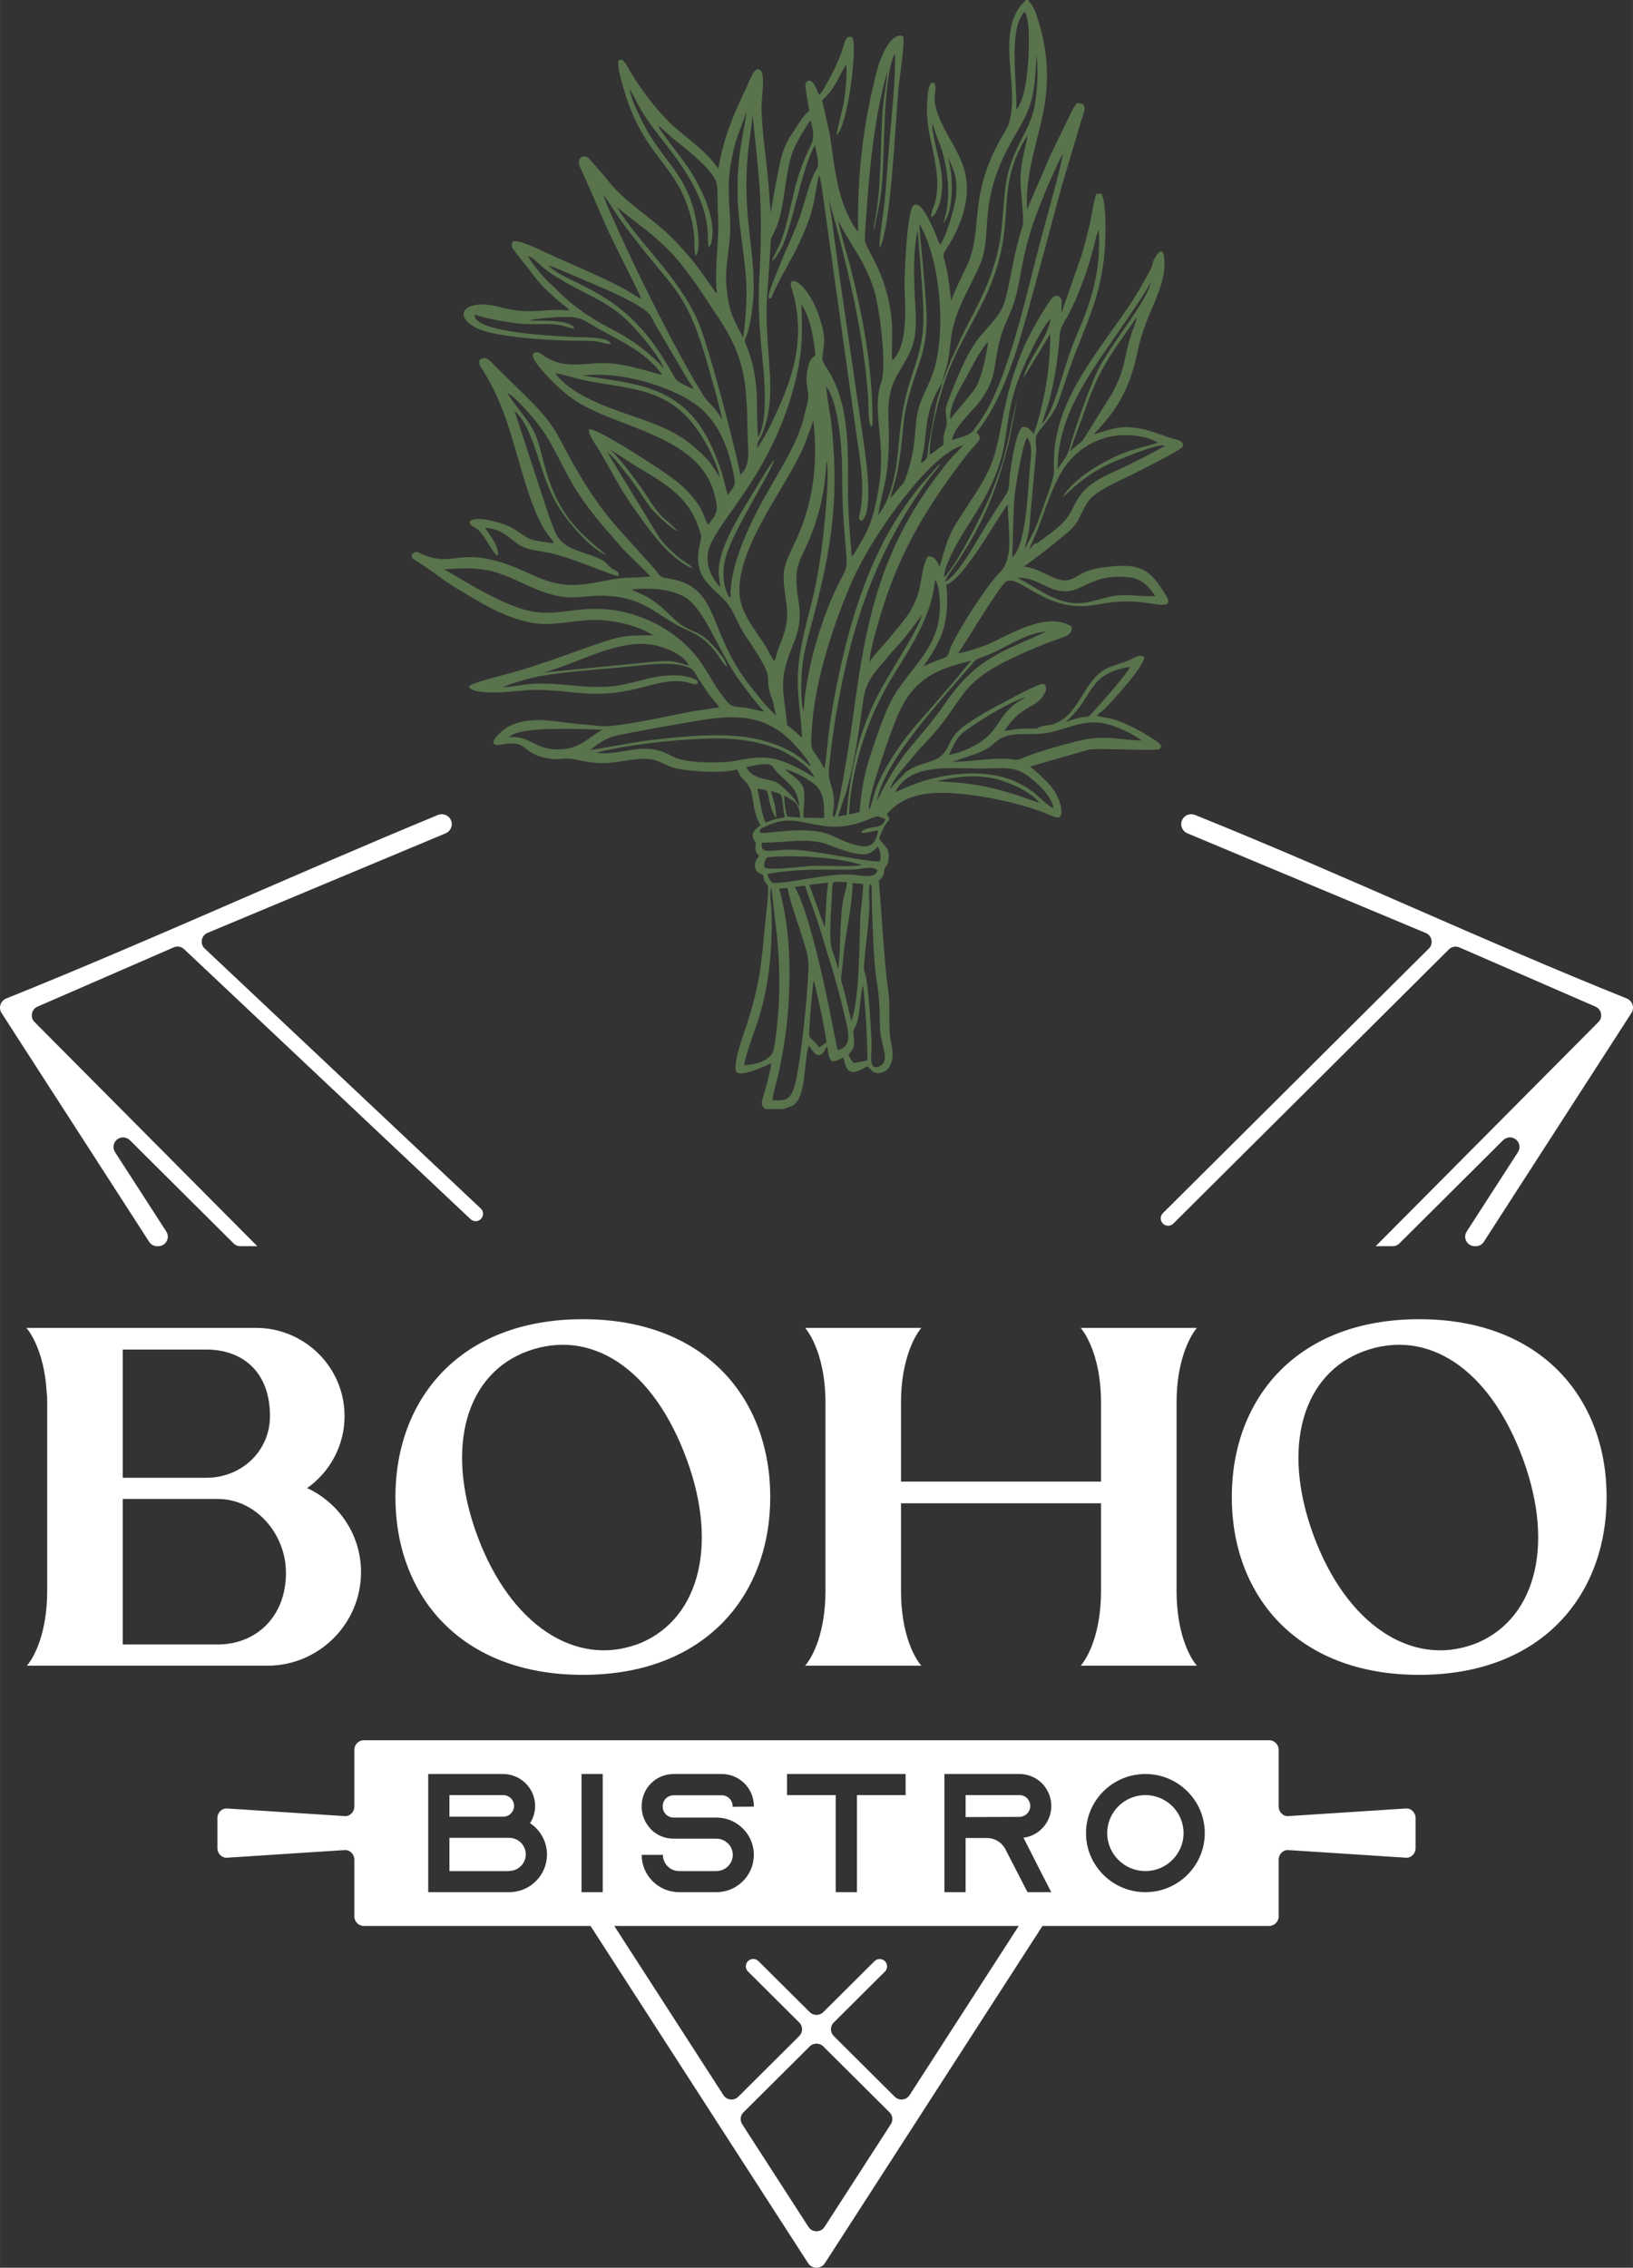
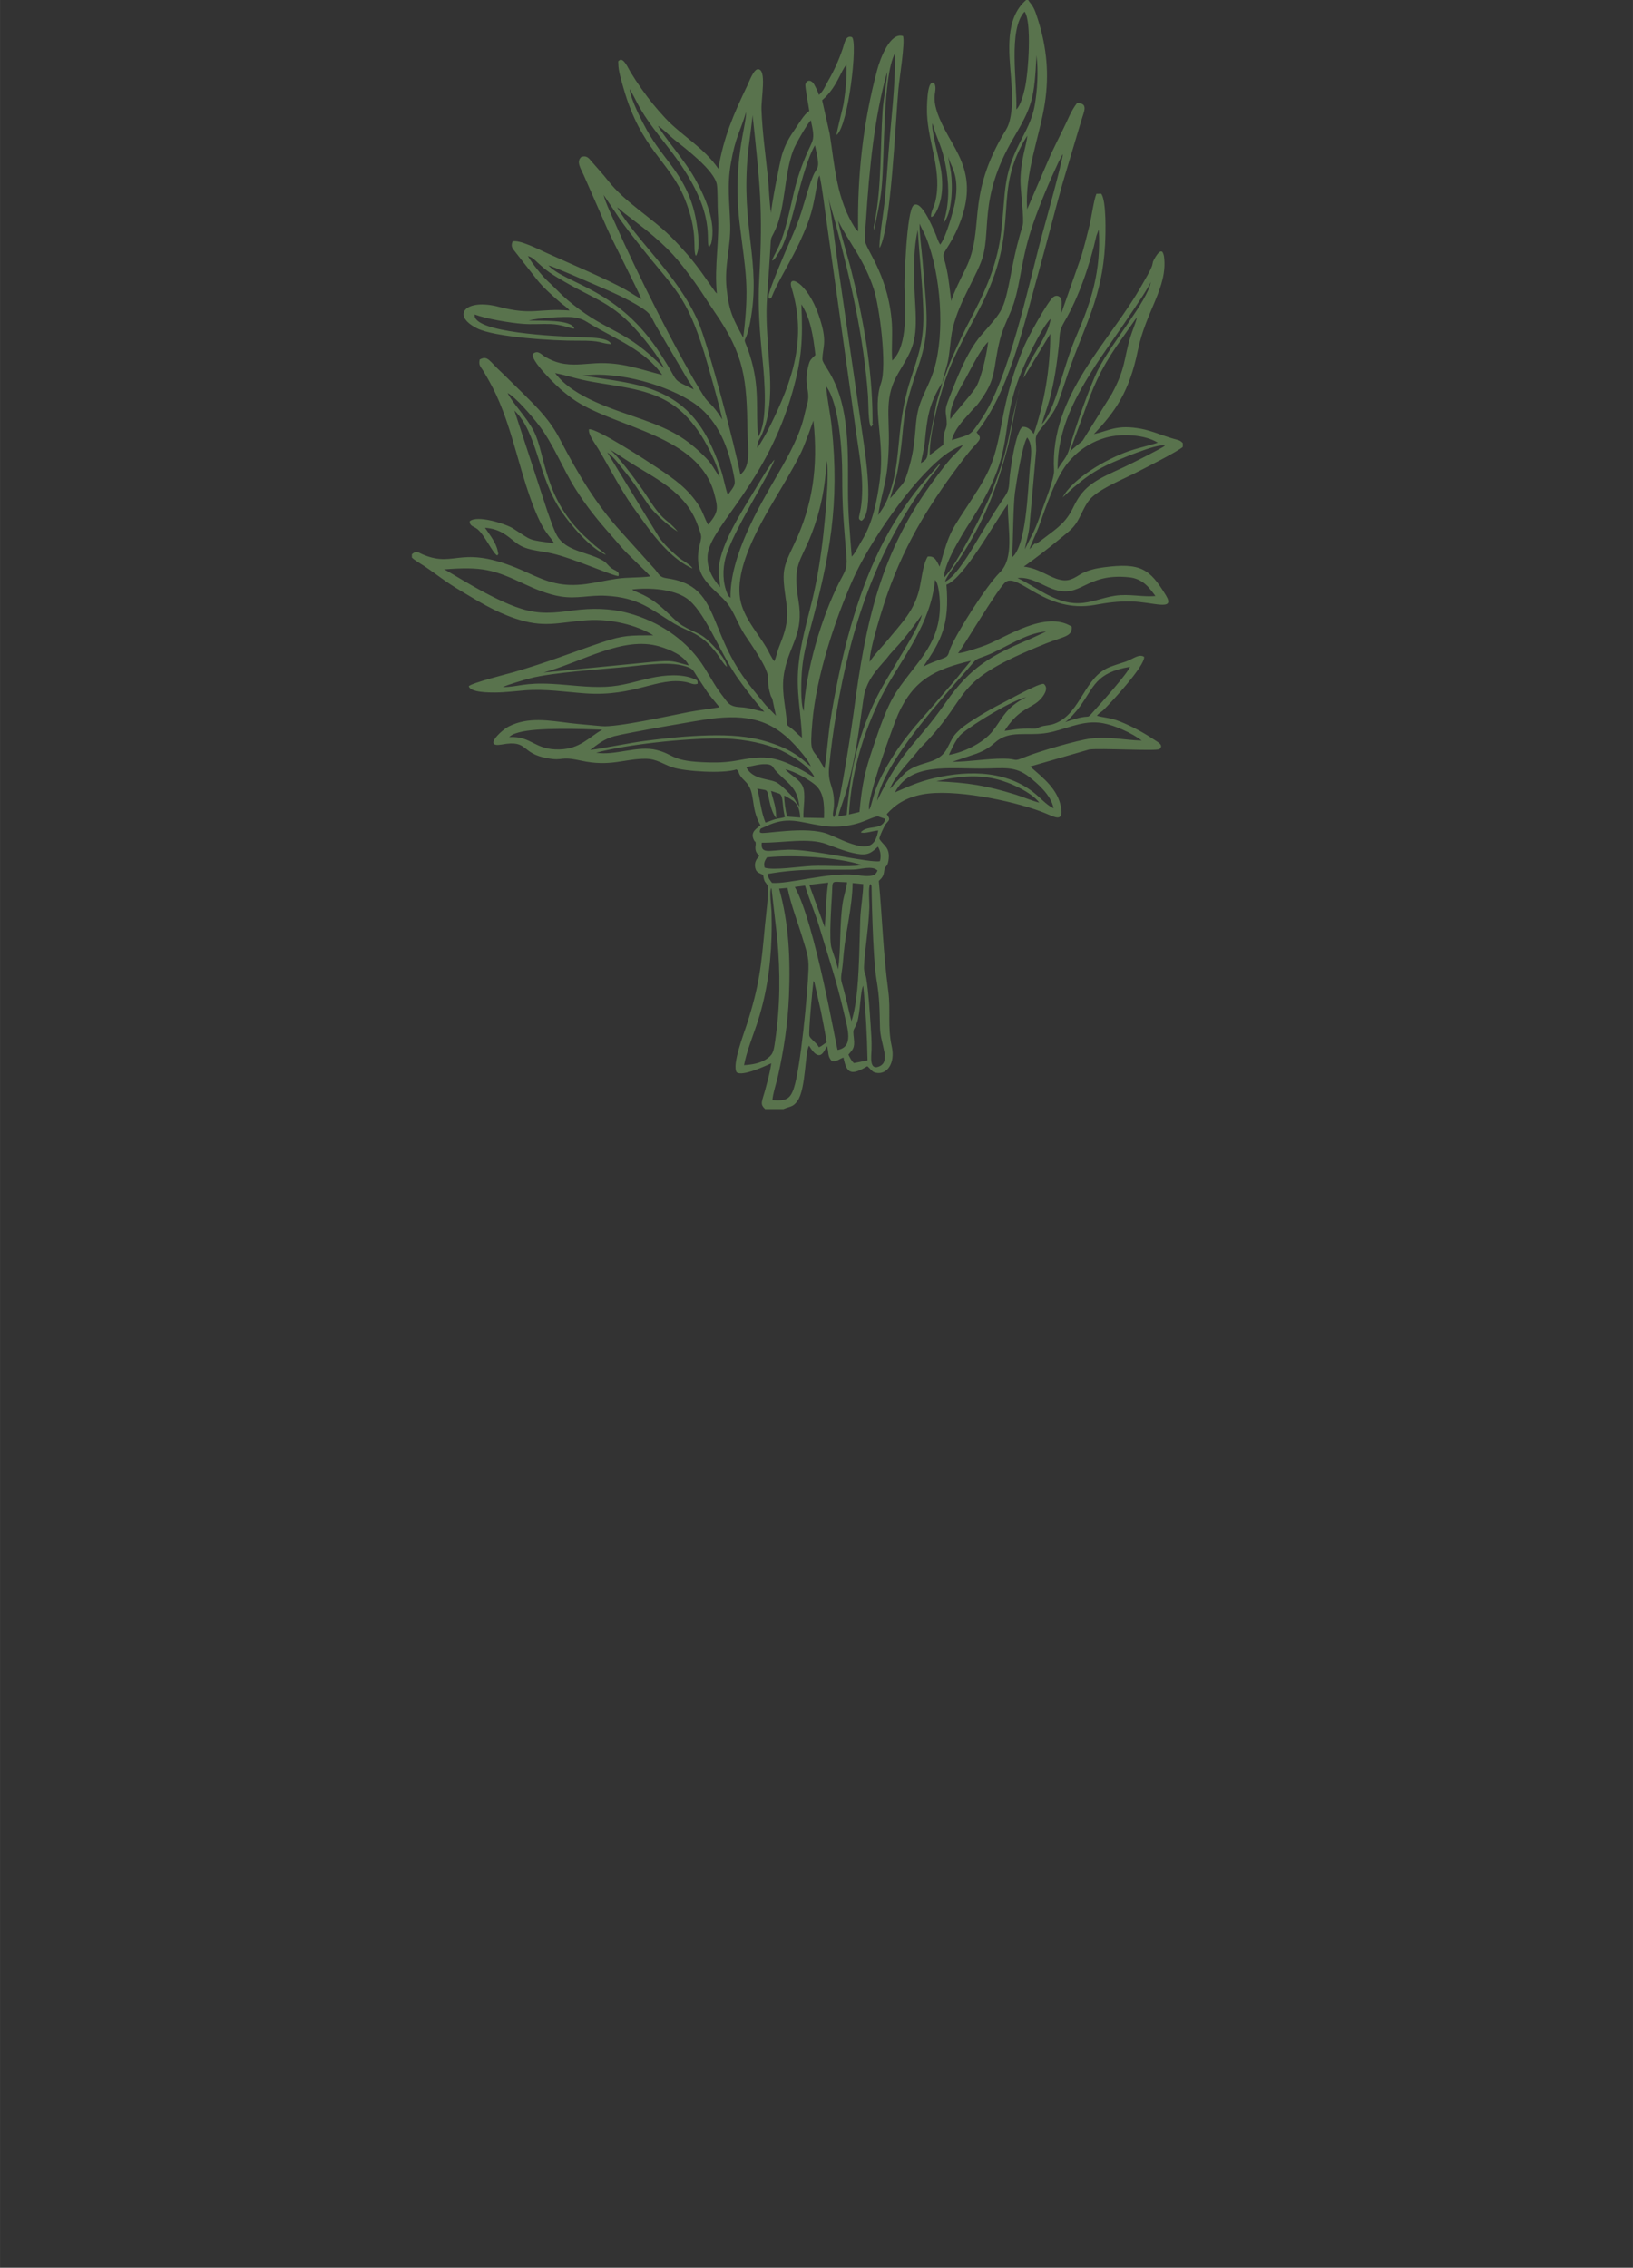
<svg xmlns="http://www.w3.org/2000/svg" xml:space="preserve" width="27.717mm" height="38.489mm" version="1.1" style="shape-rendering:geometricPrecision; text-rendering:geometricPrecision; image-rendering:optimizeQuality; fill-rule:evenodd; clip-rule:evenodd" viewBox="0 0 3806.75 5286.35">
  <rect x="0" y="0" width="3806.75" height="5286.35" fill="#333333" stroke="none" />
  <defs>
    <style type="text/css">
   
    .fil1 {fill:#59734D}
    .fil0 {fill:white;fill-rule:nonzero}
   
  </style>
  </defs>
  <g id="Warstwa_x0020_1">
-     <path class="fil0" d="M1914.53 5283.48c-3.26,1.76 -6.88,2.77 -10.6,2.87l-0.19 0 -0.07 0 -0.1 0 -0.19 0 -0.19 0 -0.1 0 -0.08 0 -0.19 0c-3.71,-0.11 -7.35,-1.1 -10.59,-2.87 -3.41,-1.84 -6.33,-4.5 -8.45,-7.8l-507.13 -786.03 -528.31 0c-12.28,0 -22.35,-9.99 -22.35,-22.24l0 -132.44c0,-12.25 -10.11,-23.02 -22.35,-22.24l-274.54 17.79c-12.22,0.78 -22.35,-9.99 -22.35,-22.24l0 -70.28c0,-12.25 10.07,-23.02 22.35,-22.24l274.54 17.79c12.28,0.78 22.35,-9.99 22.35,-22.24l0 -132.44c0,-12.25 10.04,-22.24 22.35,-22.24l2110.09 0c12.31,0 22.35,10.01 22.35,22.24l0 132.44c0,12.2 10.07,23.03 22.35,22.24l274.54 -17.79c12.28,-0.8 22.35,10.05 22.35,22.24l0 70.28c0,12.18 -10.14,23.03 -22.35,22.24l-274.54 -17.79c-12.24,-0.8 -22.35,10.03 -22.35,22.24l0 132.44c0,12.22 -10.07,22.24 -22.35,22.24l-528.31 0 -507.13 786.03c-2.12,3.3 -5.04,5.96 -8.45,7.8l0 0zm-1199.42 -1813.96c53.07,-37.07 88.07,-98.86 88.07,-168.51 0,-113.46 -92.57,-205.57 -206.6,-205.57l-535.14 0c0,0 41.77,44.93 47.41,151.64 1.13,7.87 1.13,14.61 1.13,22.47l0 438.12c0,99.97 -30.48,152.77 -42.91,169.62l-4.5 5.62 561.1 0c119.67,0 217.9,-97.74 217.9,-217.94 0,-86.5 -50.8,-160.64 -124.19,-195.46l-2.27 0zm-429.01 -323.53l195.32 0c81.28,0 147.89,49.43 147.89,155.02 0,82.01 -66.61,143.79 -147.89,143.79l-195.32 0 0 -298.81zm221.28 687.5l-221.28 0 0 -339.26 221.28 0c90.33,0 159.2,83.14 159.2,171.87 0,104.48 -71.13,167.38 -159.2,167.38l0 0zm851.27 -758.27c-285.64,0 -436.92,185.36 -436.92,414.52 0,229.16 151.29,414.52 436.92,414.52 285.62,0 436.91,-185.36 436.91,-414.52 0,-229.16 -151.29,-414.52 -436.91,-414.52zm125.31 758.27c-143.37,51.68 -294.66,-46.05 -371.44,-253.88 -76.78,-207.82 -24.83,-378.57 118.54,-430.25 143.37,-51.67 290.16,34.83 370.31,253.88 75.64,207.82 23.71,379.71 -119.67,431.37l2.25 -1.13zm1258.81 -125.44l0 -437.93c0,-122.83 47.43,-174.68 47.43,-174.68l-270.96 0c0,0 47.41,51.85 47.41,174.68l0 183.67 -466.26 0 0 -183.67c0,-122.83 47.41,-174.68 47.41,-174.68l-270.96 0c0,0 47.41,51.85 47.41,174.68l0 437.93c0,99.78 -30.48,152.4 -42.89,169.25l-4.52 5.62 270.96 0 -4.52 -5.62c-12.42,-16.85 -42.89,-69.47 -42.89,-169.25l0 -203.71 466.26 0 0 203.71c0,99.78 -30.48,152.4 -42.91,169.25l-4.5 5.62 270.96 0 -4.52 -5.62c-12.42,-16.85 -42.91,-69.47 -42.91,-169.25zm565.63 -632.83c-285.64,0 -436.92,185.36 -436.92,414.52 0,229.16 151.29,414.52 436.92,414.52 285.62,0 436.91,-185.36 436.91,-414.52 0,-229.16 -151.29,-414.52 -436.91,-414.52zm125.31 758.27c-143.39,51.68 -294.67,-46.05 -371.44,-253.88 -76.78,-207.82 -24.83,-378.57 118.54,-430.25 143.37,-51.67 290.14,34.83 370.3,253.88 75.65,207.82 23.72,379.71 -119.67,431.37l2.27 -1.13zm-2001.7 656.17l254.41 394.33c3.79,5.85 9.46,9.34 16.41,10.09 6.95,0.74 13.25,-1.47 18.2,-6.39l142.19 -141.51c8.69,-8.67 8.69,-22.79 0,-31.45l-119.56 -118.94c-3.36,-3.42 -5.04,-7.77 -5.04,-12.13 0,-4.38 1.69,-8.79 5.04,-12.13 3.35,-3.34 7.79,-5.03 12.2,-5.03 4.37,0 8.75,1.68 12.14,5.03l119.57 118.95c8.71,8.67 22.9,8.67 31.6,0l119.31 -118.74c3.43,-3.34 7.83,-5.03 12.22,-5.03 4.41,0 8.82,1.68 12.18,5.03 3.35,3.34 5.04,7.75 5.04,12.13 0,4.35 -1.68,8.72 -5.04,12.09l-119.34 118.78c-8.71,8.65 -8.71,22.77 0,31.44l142.19 141.48c4.94,4.92 11.25,7.13 18.2,6.39 6.95,-0.76 12.64,-4.24 16.41,-10.09l254.39 -394.31 -942.74 0zm-196.49 -239.72c7.51,-11.41 11.87,-25.19 11.87,-40.15 0,-40.93 -33.62,-74.39 -74.76,-74.39l-174.43 0 0 275.5 0 0 0 0 188.67 0c48.65,0 88.2,-39.36 88.2,-87.76 0,-30.7 -15.82,-57.47 -39.56,-73.21l0 0zm-187.89 -65.34l125.4 0c13.84,0 25.31,11.41 25.31,25.19 0,13.78 -11.47,25.19 -25.31,25.19l-125.4 0 0 -50.38zm139.24 177.11l-139.24 0 0 -77.53 139.24 0c21.36,0 38.76,17.32 38.76,38.57 0,21.25 -17.4,38.57 -38.76,38.57l0 0.4zm218.16 49.2l0 -275.5 -49.44 0 0 275.5 49.44 0zm352.26 -199.54l0 -1.58c0,-40.93 -33.62,-74.39 -74.76,-74.39l-112.33 0c-41.13,0 -74.37,33.46 -74.37,74.39l0 1.58c0,15.74 4.75,30.3 13.06,42.11 2.77,4.33 5.93,8.25 9.49,11.8 13.45,12.99 31.64,20.86 51.82,20.86l99.67 0c20.96,0 38.37,16.92 38.37,37.78 0,20.86 -17.42,37.78 -38.37,37.78l-86.62 0c-20.96,0 -37.98,-16.92 -37.98,-37.78l-49.44 0c0,48.02 39.17,86.98 87.42,86.98l86.62 0c48.25,0 87.42,-38.96 87.42,-86.98 0,-20.86 -7.53,-40.15 -19.78,-55.1 -1.19,-1.18 -1.98,-2.36 -3.17,-3.54 -15.82,-17.32 -38.76,-28.33 -64.47,-28.33l-99.67 0c-13.84,0 -25.31,-11.41 -25.31,-25.19l0 -1.58c0,-13.76 11.47,-25.19 25.31,-25.19l112.33 0c13.84,0 25.31,11.43 25.31,25.19l0 1.58 49.44 -0.38zm77.35 -75.97l0 49.2 113.52 0 0 226.3 49.44 0 0 -226.3 113.52 0 0 -49.2 -276.48 0zm551.21 148.37c0,0 0,0 0,0 7.51,-0.78 14.63,-2.75 21.36,-5.91 25.71,-11.8 43.51,-37.78 43.51,-67.89 0,-20.66 -8.31,-39.16 -21.76,-52.93 -13.45,-13.38 -32.04,-21.65 -52.6,-21.65l-174.83 0 0 275.5 49.44 0 0 -126.34 49.43 0c17.8,0 33.22,9.38 41.93,23.55l1.18 2.29 26.51 51.44 25.31 49.06 55.38 0 -25.31 -49.06 -39.56 -78.07zm-134.87 -48.02l0 -51.16 125.38 0c8.69,0 14.63,3.93 17.8,7.16 2.76,2.75 7.51,9.11 7.51,18.23 0,9.9 -5.93,19.02 -15.04,23.03 -3.16,1.57 -6.72,2.35 -10.27,2.35l-125.38 0.4zm419.1 -100.36c-76.34,0 -138.44,61.79 -138.44,137.74 0,75.97 62.11,137.76 138.44,137.76 76.34,0 138.43,-61.79 138.43,-137.76 0,-75.95 -62.09,-137.74 -138.43,-137.74zm0 226.3c-49.05,0 -89,-39.75 -89,-88.56 0,-48.8 39.95,-88.55 89,-88.55 49.05,0 89,39.75 89,88.55 0,48.81 -39.95,88.56 -89,88.56zm-2322.39 -1466.88l-344.04 -533.23c-3.71,-5.74 -4.61,-12.76 -2.64,-19.28 1.85,-6.1 6.06,-11.04 11.69,-13.9 0.62,-0.32 1.14,-0.55 1.77,-0.81 336.06,-135.04 670.48,-289.19 1006.54,-427.85 5.81,-2.36 12.1,-2.22 17.51,-0.04 4.44,1.77 8.34,4.92 11,9.11 0.82,1.3 1.43,2.49 1.98,3.91l0.08 0.22c1.73,4.55 1.94,9.34 0.87,13.76 -0.33,1.33 -0.7,2.44 -1.26,3.69l-0.08 0.19c-2.29,5.16 -6.5,9.5 -12.05,11.89l-555.11 232.1c-7.17,2.99 -11.94,8.9 -13.34,16.51 -1.39,7.61 0.98,14.81 6.63,20.12l643.75 606.26c3.35,3.32 5.05,7.75 5.05,12.14 0,4.34 -1.7,8.72 -5.05,12.07 -1.62,1.68 -3.6,2.93 -5.71,3.78 -2.13,0.84 -4.35,1.28 -6.5,1.28 -2.18,0 -4.42,-0.43 -6.54,-1.28l-0.1 -0.04c-1.95,-0.81 -3.82,-2.02 -5.43,-3.58 -0.1,-0.1 -0.19,-0.18 -0.29,-0.27l-667.24 -628.89c-6.65,-6.28 -15.9,-7.88 -24.31,-4.23l-317.38 138.11c-6.95,3.02 -11.55,8.75 -12.98,16.18 -1.43,7.42 0.71,14.45 6.04,19.82l519.21 522.48 -39.47 0c-6.15,0 -11.44,-2.18 -15.79,-6.51l-241.78 -240.57c-8.12,-8.08 -20.9,-8.75 -29.83,-1.58 -8.91,7.16 -10.95,19.71 -4.77,29.31l119.42 185.1c4.53,7.03 4.83,15.36 0.81,22.68 -4.02,7.32 -11.22,11.58 -19.61,11.58l-2.27 0c-7.84,0 -14.57,-3.65 -18.8,-10.22l0 0zm3071.5 -24.04l119.44 -185.1c6.19,-9.6 4.13,-22.15 -4.78,-29.31 -8.94,-7.17 -21.71,-6.5 -29.83,1.58l-241.76 240.57c-4.35,4.33 -9.64,6.51 -15.81,6.51l-39.49 0 519.19 -522.48c5.34,-5.37 7.49,-12.4 6.04,-19.82 -1.41,-7.43 -6.03,-13.16 -12.98,-16.18l-316.98 -137.95c-8.58,-3.75 -18.1,-1.95 -24.74,4.64l-642.24 639.08c-1.68,1.63 -3.57,2.87 -5.55,3.68l-0.1 0.05c-2.1,0.84 -4.35,1.28 -6.54,1.28 -2.21,0 -4.44,-0.43 -6.55,-1.28 -2.12,-0.87 -4.07,-2.13 -5.67,-3.74 -3.36,-3.41 -5.04,-7.77 -5.04,-12.13 0,-4.38 1.69,-8.79 5.04,-12.13l620.02 -616.89c5.43,-5.4 7.6,-12.51 6.11,-20.01 -1.47,-7.49 -6.19,-13.25 -13.27,-16.22l-556.03 -232.47c-5.56,-2.39 -9.77,-6.73 -12.05,-11.89l-0.1 -0.18c-0.52,-1.22 -0.91,-2.31 -1.22,-3.6 -1.13,-4.44 -0.92,-9.27 0.84,-13.87l0.08 -0.23c0.54,-1.39 1.1,-2.53 1.91,-3.8 2.65,-4.24 6.58,-7.42 11.07,-9.2 5.41,-2.18 11.69,-2.32 17.5,0.04 342.95,138.11 663.6,290.03 1006.54,427.86 0.62,0.25 1.14,0.48 1.74,0.78 5.66,2.86 9.86,7.8 11.73,13.91 1.98,6.54 1.06,13.51 -2.65,19.28l-344.02 533.23c-4.24,6.57 -10.96,10.22 -18.8,10.22l-2.27 0c-8.39,0 -15.59,-4.26 -19.61,-11.58 -4.01,-7.32 -3.72,-15.64 0.81,-22.68zm-1689.01 2081.02l154.39 239.31c4.23,6.57 10.96,10.22 18.8,10.22 7.83,0 14.56,-3.65 18.8,-10.22l154.42 -239.35c5.73,-8.89 4.52,-20.26 -3.01,-27.73l-154.4 -153.61c-8.71,-8.65 -22.9,-8.65 -31.6,0l-154.4 153.65c-7.51,7.47 -8.74,18.84 -2.99,27.73z" />
    <path class="fil1" d="M960.09 1292.08l0 7.6c5.55,5.93 20.57,14.33 28.87,19.9 30.59,20.53 47.74,35.59 85.06,57.7 38.77,22.99 77.49,47.63 125.68,64.04 69.19,23.58 99.86,9.48 169.35,4.5 54.36,-3.89 115.92,11.41 153.95,35.19 -53.96,0.22 -69.3,-0.63 -118.49,15.93 -74.76,25.18 -125.23,46.19 -206.95,69.9 -11.21,3.24 -98.96,25.3 -104.84,32.85 4.12,14.9 48.25,14.68 61.85,14.59 23.8,-0.16 46.07,-3.2 69.26,-4.99 48.72,-3.75 93.93,3.83 141.33,7.1 114.71,7.91 168.06,-38.76 233.1,-26.63 11.91,2.21 18.51,7.73 28.2,4.07 -0.78,-9.19 -0.1,-7.58 -7.98,-11.04 -29.1,-12.8 -69.54,-9.12 -99.07,-2.84 -37.37,7.95 -67.46,19.3 -107.71,21.08 -41.64,1.87 -81.8,-4.4 -123.08,-6.69 -68.07,-3.79 -79.37,7.14 -116.57,7.29 11.65,-5.67 48.98,-16.52 64.39,-20.6 50.1,-13.27 166.92,-20.97 222.05,-26.29 44.71,-4.31 106.87,-14.98 147.04,1.03 11.44,4.56 12.73,11.55 20.04,22.29 26.27,38.68 17.5,29.71 51.64,70.61 -23.44,4.35 -47.48,6.48 -70.98,11.03 -41.26,7.98 -169.61,36.47 -203.45,33.02 -24.76,-2.51 -50.21,-4.24 -74.73,-7.24 -49,-5.99 -96.6,-14.98 -141.96,7.87 -17.57,8.85 -61.32,50.36 -15.89,42.11 63.01,-11.45 42,20.82 106.33,32.19 38.65,6.84 27.33,-5.64 77.26,5.37 69.54,15.33 101.7,-4.64 151.74,-4.23 25.63,0.22 41.3,13.23 62.51,20.08 29.76,9.63 118.52,15.01 148.79,4.77 9.24,7.18 -0.05,8.05 20.04,27.43 26.23,25.31 10.96,59 35.85,102.69 -7.8,7.28 -25.09,15.11 -15.15,34.62 4.38,8.58 3.01,-1.88 4.09,8.12 0.25,2.22 -0.91,7.07 -0.73,11.07 0.43,9.89 5.07,12.36 8.78,18.16 -5.16,5.78 -11.78,13.39 -9.35,26.33 2.29,12.14 8.93,12.39 18.54,17.48 3.08,19.17 4.59,13.95 10.56,25.16 4.07,7.66 -5.04,79.51 -6.13,91.33 -8.95,96.86 -12.98,141 -42.95,233.69 -6.51,20.13 -34.02,91.71 -23.35,109.66 12.57,11.72 71.36,-16.47 80.81,-20.62 -1.9,16.98 -8.09,39.07 -12.47,55.95 -8.87,34.28 -15.11,37.95 -1.76,50.6l42.58 0c17.13,-7.03 22.58,-4.45 33.09,-19.39 19.82,-28.17 17.03,-115.81 26.78,-128.17 26.49,44.4 35.74,9.28 41.9,0.91 4.45,15.18 0.44,23.13 11.18,35.01 13.05,1.24 15.96,-4.85 27.07,-8.35 7.58,38.07 18.23,42.34 55.64,20.22 0.4,0.32 0.93,0.78 1.17,0.98 0.22,0.21 0.88,0.76 1.15,1l6.57 6.59c4.31,4.2 5.6,5.56 11.51,6.73 25.56,5.08 45.19,-22.11 36.59,-61.16 -10.37,-47.08 -2.02,-83.78 -8.13,-129.67 -12.26,-92.09 -13.43,-164.27 -22.06,-256.44 6.84,-6.98 11.18,-10.27 12.59,-23.9 1.26,-12.07 7.38,-7.72 9.82,-22.96 5.1,-31.92 -11.34,-34.78 -20.96,-51.04 -0.91,-5 12.31,-31.14 13.1,-32.36 7.5,-11.41 14.89,-10.6 3.93,-25.49 19.43,-21.51 42.98,-38.29 82.85,-45.91 71.61,-13.69 205.95,13.62 276.09,39.61 28.71,10.63 47.23,24.54 48.51,1.96 0.11,-1.92 -0.76,-8.91 -1.11,-11.06 -7.1,-41.97 -40.79,-68.34 -68.41,-92.41 -1.73,-1.51 -1.99,-1.94 -3.27,-3.28l137.13 -39.54c25.44,-3.71 157.44,4.3 164.13,-1.03 7.69,-7.16 2.1,-12.42 -5.88,-17.66 -5.82,-3.83 -11.43,-7.42 -17.66,-11.36 -22.46,-14.2 -52.11,-29.69 -77.55,-38.54 -16.23,-5.63 -29.68,-5.8 -44.9,-10.19 5.4,-7.14 10.25,-8.28 16.03,-14.04 20.92,-20.86 95.95,-102.56 94.08,-123.17 -12.22,-7.97 -25.48,5.04 -43.4,11.23 -15.01,5.19 -33.47,10 -45.89,16.73 -53.77,29.09 -62.16,111.11 -124.7,129.39 -8.74,2.55 -19.35,2.5 -27.85,5.69 -12.17,4.57 -1.9,4.35 -27.95,4.12 -23.61,-0.22 -34.56,2.68 -55.32,5.36 4.7,-9.3 15.51,-22.24 22.74,-29.63 24.61,-25.16 44.95,-26.59 61.76,-45.31 5.77,-6.43 19.28,-24.05 6.98,-34.31 -8.23,-4.67 -89.11,40.81 -101.54,46.99 -25.24,12.55 -76.75,42.96 -93.39,58.3 -18.18,16.74 -17.5,19.71 -30.85,44.93 -20.42,38.57 -60.98,27.41 -96.16,55.58l-27.63 28.05c-2.49,3.21 -1.13,1.96 -3.93,5.15l-5.21 4.93c10.08,-28.61 49.57,-67.88 64.96,-87.94 4.78,-6.22 5.34,-6.41 11.61,-12.87 119.88,-123.27 58.67,-146.14 286.7,-237.51 42.82,-17.17 61.81,-15.92 60.16,-39.4 -60.73,-38.64 -152.11,24.42 -199.58,43 -12.46,4.88 -52.99,18.54 -65.43,19.08 8.23,-8.28 95.7,-156.4 111.84,-166.7 30.57,-19.52 92.97,74.15 206.22,54.22 30.46,-5.37 52.71,-8.87 85.33,-8.27 51.24,0.95 104.75,24.1 81.18,-14.45 -37.84,-61.86 -58.78,-76.42 -145.41,-65.03 -17.57,2.31 -34.05,6.21 -48.73,13.47 -13.93,6.91 -26.1,18.8 -45.64,16.59 -29.43,-3.31 -51.59,-27.07 -91.39,-31.8 32.15,-22.73 61.15,-45.6 91.09,-70.47 16.55,-13.75 27.04,-20.96 38.68,-43.91 10.29,-20.29 17,-37.21 31.04,-49.17 26.77,-22.83 70.2,-39.69 105.21,-57.77 20.31,-10.51 91.35,-46.11 104.59,-57.7l0 -8.9c-7.1,-7.46 -10.66,-6.88 -23.42,-10.63 -23.49,-6.88 -50.5,-18.46 -73.4,-22.73 -57.09,-10.62 -74.44,4.4 -110.45,12.46 49.38,-52.04 82.57,-97.94 102.53,-195.32 18.86,-92.05 69.51,-146.31 61.16,-217.28 -0.4,-3.36 -2.13,-11.65 -5.21,-12.98 -8.25,-3.58 -20.59,23.28 -20.59,23.28 -0.03,0.08 -1.43,7.72 -2.51,10.63 -5.07,13.65 -15.66,30.08 -22.43,42.26 -74.65,134.42 -215.95,257.41 -205.77,434.36 1.02,17.9 -22.17,75.18 -29.63,96.73 -17.65,51.05 -19.27,46.19 -38.31,86.72 2.06,-15.7 8.39,-32.17 10.42,-52.27l15.85 -177.97c0.43,-26.82 -6.29,-29.52 10.11,-49.75 42.37,-52.26 36.64,-49.86 63.96,-129.9 38.33,-112.39 79.89,-175.01 86.54,-300.84 1.39,-26.19 3.16,-101.11 -8.87,-118.06l-11.33 0.15c-6.19,14.7 -11.55,55.13 -16.36,74.74 -5.78,23.58 -12,47.44 -18.69,70.33l-46.35 132.17c-0.62,-8.2 1.41,-24.31 -0.25,-30.39 -2.14,-7.91 -10.78,-12.07 -18.43,-6.52 -12.98,9.42 -58.83,92.68 -67.53,113.19 -26.44,62.19 -40.53,112.28 -53.92,184.59 -15.88,85.59 -27.18,109.3 -67.12,171.09 -50.65,78.4 -52.3,72.83 -76.8,159.98 -6.94,-12.46 -10.58,-25.88 -27.84,-23.54 -11.5,19.16 -13.73,50.87 -19.56,76.02 -11.8,50.9 -42.77,80.55 -73.4,118.21 -10.49,12.91 -34.54,37.47 -42.23,51.37 -1.43,-28 31.59,-131.49 41.38,-159.07 44.28,-124.81 103.38,-217.12 181.78,-319.66 29.28,-38.32 41.74,-38.18 28.03,-53.88l-2.14 -2.5c74.67,-92.87 107.45,-240.07 144.9,-374.42 19.04,-68.34 36.36,-137.04 55.36,-205.13l44.54 -149.32c5.49,-18.76 16.71,-39.45 -10.77,-38.59 -14.2,18.49 -21.19,38.83 -31.42,59.09 -10.75,21.29 -19.75,40.24 -29.96,61.38l-54.72 126.85c-5.8,-85.83 29.24,-168.78 41.31,-247.37 10.23,-66.67 4.53,-128.53 -15.3,-192.15 -2.99,-9.59 -5.59,-18.09 -9.3,-26.33 -5.04,-11.17 -9.38,-14.06 -14.31,-21.88l-4.79 0c-49.91,43.13 -39.89,121.32 -35.17,180.25 2.75,34.2 5.16,69.95 -3.63,102.98 -4.15,15.59 -11.47,24.26 -18.64,36.96 -82.28,146.12 -38.57,214.59 -83.59,306.07 -6.7,13.62 -31.7,63.67 -33.4,75.92 -3.65,-26.4 -5.25,-48.48 -10.66,-74.35 -8.52,-40.79 -13.9,-25.78 6.43,-58.98 19.37,-31.64 39.39,-78.97 40.63,-123.98 1.44,-52.36 -21.6,-89.45 -41.77,-124.93 -53.29,-93.75 -25.45,-99.88 -32.89,-123.03l-1.94 -3.12c-17.2,-10.88 -16.95,60.18 -16.3,73.29 3.32,68.69 36.19,134.63 18.91,204.16 -2.47,9.93 -11.69,26.29 -9.27,34.65 10.53,-1.55 19.9,-29.6 22.74,-43.69 4.02,-19.98 3.5,-41.48 0.89,-61.78 -2.99,-23.27 -25.37,-101.87 -20.45,-112.61 10.52,40 23.23,51.67 32.44,109.29 6.96,43.58 5.29,84.22 -7.25,123.05 20.82,-22.96 22.03,-85.83 17.85,-117.79 -1.44,-11.02 -6.32,-29.76 -5.97,-38.36 1.61,20.73 27.87,40.04 15.15,108.5 -3.26,17.55 -20.92,81.27 -34.42,97.65 -5.37,-8.08 -8.21,-19.43 -12.32,-28.42 -6.37,-13.97 -31.77,-76.17 -49.55,-63.22 -16.66,12.11 -21.73,175.31 -21.33,188.93 1.33,46.18 9.41,138.94 -28.64,172.92 -2.39,-31.08 1.79,-63.59 -1.66,-97.63 -11.06,-109.18 -62.4,-163.47 -62.22,-184.19 0.14,-14.54 1.9,-31.99 2.84,-46.75 7.58,-117.66 19.27,-238.03 49.28,-344.38 -0.37,24.38 -8.68,61.79 -10.64,90.72 -5.82,86.1 -1.99,174.69 -18.46,259.67 -0.55,2.83 -1.95,8.63 -2.18,10.96l0.37 6.44c0.03,-0.29 0.19,1.04 0.4,1.54 6.21,-33.54 13.8,-61.52 17.55,-98.46 7.72,-76.09 2.2,-260.9 31.23,-314.33 1.5,72.22 -9.67,159.21 -15.11,232.05 -2.91,38.79 -5.58,77.35 -9.2,115.81 -1.55,16.47 -14.89,99.75 -11.33,106.03 26.33,-48.95 36.27,-288.49 43.63,-370.2 2.13,-23.82 15.86,-108.87 10.69,-123.65 -29.38,-9.67 -52.7,50.61 -60.28,79.06 -32.92,123.34 -46.71,247.81 -44.36,376.62l-7.36 -8.35c-43.03,-67.6 -46.83,-141.69 -58.95,-219.41l-17.59 -78.3c35.06,-30.26 43.47,-69.25 56.74,-82.9 1.22,28.33 -2.18,62.71 -6.7,90.52 -1.87,11.45 -17.73,70.55 -16.25,73.6 27.26,-21.85 49.87,-216.98 35.76,-228.32 -14.98,-5.34 -17.11,13.75 -21.82,27.5 -8.71,25.46 -19.94,50.6 -33.28,73.66 -6.47,11.21 -11.74,25.11 -21.91,33.58 -2.32,-7.38 -7.58,-18.01 -11.15,-24.49 -5.82,-10.59 -17.18,-12.29 -20.38,-0.21 -1.39,5.29 7.76,51.97 9.01,62.23 -11.26,5.77 -27.14,33.69 -36.2,46.67 -11.89,16.99 -20.33,32.83 -27.37,55.06 -4.86,15.37 -26.37,125.16 -25.41,136.66 -4.33,-23.17 -4.71,-57.14 -7.25,-81.68 -5.56,-53.62 -13.16,-105.74 -15.18,-159.64 -1.03,-27.44 12.87,-94.66 -8.25,-94.6 -10.29,0.03 -21,30.3 -24.9,38.43 -30.56,63.54 -55.47,120.31 -67.4,193.7 -34.03,-50.2 -85.9,-76.95 -124.85,-119.27 -20.63,-22.43 -35.44,-40.37 -54.8,-67.85 -8.83,-12.54 -16.18,-23.72 -24.74,-37.63 -5.78,-9.39 -16.65,-35.79 -26.67,-28.03 -3.72,4.56 -2.16,-2.1 -2.18,8.13 -0.04,16.18 7.69,41.2 12.09,56.66 40.97,144.19 107.02,169.68 142.87,258.24 31.95,78.86 17.92,114.07 25.44,132.68 1.43,-1.59 1.26,0.04 3.28,-5.48 6.1,-16.73 3.04,-39.8 0.91,-56.61 -7.62,-59.76 -26.04,-101.32 -59.92,-147.21 -19.7,-26.69 -39.5,-50.35 -57.62,-82.83 -11.02,-19.76 -38.25,-71.74 -40.68,-96.75 8.72,13.94 16.4,31.15 24.87,45.71 25.55,43.85 58.22,79.45 87.09,120.22 91.94,129.85 63.4,186.8 73.36,203.13l4.82 -8.85c12.42,-51.13 -14.81,-109.99 -38.14,-151.79 -23.75,-42.55 -72.72,-97.61 -85.88,-122.54 9.16,4.67 26.78,23.14 38.13,32.14 26.48,20.99 92.94,71.38 99.03,104.18 2.4,12.94 1.4,49.71 2.51,66.38 4.44,66.05 -8.86,121.37 -2.43,188.12 -1.92,-1.73 -1.8,-1.48 -3.8,-3.82l-30.5 -43.35c-11.12,-15.23 -23.73,-31.95 -35.35,-44.95 -14.05,-15.75 -24.76,-27.81 -38.76,-41.48 -47.38,-46.27 -105.34,-78.42 -146.08,-130.48 -6.32,-8.08 -11,-13.47 -18.28,-21.82l-18.79 -21.34c-5.88,-6.88 -11.44,-15.93 -24.69,-10.81 -12.43,11.17 -0.01,28.28 6.11,42.6l55.08 125.42c11.15,25.66 74.32,148.33 79.08,162.96 -11.81,-5.81 -23.2,-14.01 -35.9,-21.32 -42.47,-24.42 -137.06,-64.17 -185.8,-86.49 -15.09,-6.92 -64.18,-31.82 -78.45,-26.25 -5.26,12.77 0.82,16.71 7.42,25.77l48.94 62.51c13.46,17.48 38.53,39.94 56.39,55.08 6.37,5.4 15.33,10.81 19.93,17.47 -72.7,-5.64 -86.09,12.09 -165.14,-8.68 -76.03,-19.97 -112.49,19.02 -50.38,50.25 40.72,20.48 178.89,29.38 234.72,28.75 57.67,-0.66 51.07,6.15 77.28,8.09 -3.41,-17.13 -60.89,-15.67 -79.5,-16.5 -40.43,-1.81 -244.31,-9.39 -238.12,-52.67 26.21,9.97 80.9,19.39 112.13,21.85 22,1.76 43.69,-0.32 65.62,0.51 25.05,0.93 46.53,10.38 54.44,10.74 -5.14,-22.72 -81.91,-17.65 -106.35,-19.15 18.61,-5.21 83.75,-10.23 104.68,-7.32 21.23,2.93 26.4,8.05 41.12,16.76 58.63,34.69 125.97,60.51 165.64,117.54 -50.79,-12.87 -95.28,-30.35 -154.38,-27.25 -28.58,1.51 -55.32,6.25 -83.62,-0.54 -12.25,-2.94 -23.13,-7.77 -33.33,-13.53 -10.7,-6.03 -17.76,-17.36 -29.56,-8.35 -10.19,12.87 55.36,76.47 70.09,88.2 11.06,8.83 17.92,14.89 30.53,22.95 98.59,63.07 285.18,80.37 321.24,214.2 9.77,36.29 10.4,43.91 -13.94,73.37 -5.96,-8.76 -12.86,-30.93 -20.77,-43.22 -25.96,-40.41 -55.5,-61.27 -97.76,-89.54 -20.86,-13.95 -141.3,-92.85 -159.28,-89.65 -2.46,11.78 15.01,34.5 21.93,46.05 25.89,43.14 51.01,93.24 79.92,134.09 10.4,14.71 19.96,27.91 29.82,41.49 27.35,37.7 65.88,83.82 109.4,102.78 -1.35,-7.07 -25.63,-19.94 -32.45,-25.85 -17.33,-15.01 -30.82,-27.52 -44.14,-45.06l-121.74 -199.63c15.74,10.56 29.21,31.18 41.64,45.79 20.09,23.64 36.29,51.22 54.5,76.98 13.79,19.49 47.82,50.02 67.99,61.89 -4.96,-6.59 -16.1,-17.77 -22.47,-22.65 -26.3,-20.2 -39.64,-46.38 -59.18,-74.58 -12.88,-18.61 -62.64,-86.58 -78.6,-95.21 12.11,6.76 25.55,15.77 38.24,24.15 66.97,44.23 139.9,72.22 169.04,154.39 10.2,28.75 9.11,22.2 2.84,50.98 -3.83,17.58 -3.54,37.73 2.5,54.92 10.11,28.8 42.66,51.75 59.03,70.22 20.52,23.1 27.78,53.39 47.34,82.02 75.42,110.44 41.33,83.74 57.42,136.1 2.73,8.94 1.77,1.41 4.79,11.41l8.08 37.36 -23.73 -24.3c-21.27,-26.22 -42.71,-50.89 -61.94,-80.79 -72.37,-112.57 -53.83,-199.48 -168.65,-215.22 -17.72,-2.43 -17.83,-9.22 -27.85,-20.88l-78.2 -86.82c-59.57,-65.29 -101.1,-135.57 -142.95,-215.82 -23.76,-45.57 -51.52,-72.82 -85.33,-106.44l-48.4 -47.49c-32.43,-29.45 -34.02,-42.7 -53.51,-32.62 -3.31,13.35 2.06,16.52 8.2,26.52 4.78,7.8 8.86,15.15 13.89,24.04 48.52,85.85 64.9,188.52 98.59,280.1 29.3,79.65 43.76,79.06 52.56,97.89 -64.04,-8.94 -48.92,-5.03 -95.84,-34.8 -15.75,-10.01 -82.85,-32.11 -100.8,-16.59 -0.04,12.09 9.78,11.59 18.34,18.65 16.39,13.5 35.22,55.64 45.79,61.12 3.61,-5.48 3.01,-0.16 1.28,-9.86 -3.58,-20.13 -19.83,-39.8 -29.79,-54.72 35.79,2.57 52.21,19.17 72.01,34.65 23.17,18.1 49.22,17.73 82.45,24.79 49.11,10.42 149.01,55.42 156.75,52.92 3.52,-11.85 -9.63,-12.18 -18.18,-19.59 -8.49,-7.35 -9.23,-11.81 -21.76,-18.4 -34.95,-18.39 -82.37,-20.2 -102.95,-55.46 -8.39,-14.37 -15.53,-37.91 -22.28,-55.69l-77.41 -236.48c54.2,52 53.51,151.55 108.9,234.01 21.88,32.58 68.54,87.7 104.34,102.29 -2.27,-2.83 -1.03,-1.41 -3.8,-4.05l-7.61 -6.1c-3.58,-2.75 -6.28,-5.12 -9.88,-7.9 -7.32,-5.66 -13.54,-11.94 -20.13,-17.79 -104.62,-92.71 -98.41,-197.63 -126.54,-252.19 -18.1,-35.13 -48.5,-63.52 -61.12,-89.12 18.8,9.64 56.64,54.06 71.94,73.81 35.16,45.39 55.93,101.61 86.36,149.91 25.7,40.78 52.99,74.21 82.31,107.1l22.72 26.38c13.17,16.47 64.1,62.35 69.14,70.25 -24.16,3.38 -52.03,1.62 -78.97,5.6 -23.57,3.47 -46.52,8.95 -70.18,12.17 -57.6,7.81 -90.91,-5.18 -136.38,-26.1 -157.18,-72.26 -164.86,-9.46 -243.66,-42.32 -13.1,-5.47 -15.38,-10.58 -26.49,-0.91zm805.09 -247.94c7.66,-9.16 23.02,-37.17 29.75,-50.75 52.31,-105.66 87.1,-203.52 49.97,-323.64 -9.97,-32.26 36.58,-12.26 63.3,64.15 21.76,62.22 9.92,71.57 8.9,103.11 -0.48,14.87 40.45,43.72 54.13,150.28 6.65,51.78 5.52,103.5 5.54,156.3 0.01,53.78 4.64,101.28 8.71,153.85 7.25,-6.14 18.17,-28.68 23.66,-37.48 25.16,-40.39 35.86,-94.23 42.11,-142.98 11.7,-91.43 -18.76,-163.54 2.62,-224 14.15,-40.01 -3.27,-177.66 -17.28,-220.18 -10.33,-31.4 -24.12,-58.69 -39.05,-83.51 -6.26,-10.41 -43.62,-69.36 -43.47,-76.06 -0.26,11.1 23.46,90.02 28.29,109.05 29.39,115.38 51.5,236.74 51.7,356.74 0,1.73 -0.08,7.31 -0.37,8.78 -0.01,0.04 4.48,-2.75 -2.88,7.38 -7.18,-6.96 -6.3,-58.12 -7.29,-71.72 -10.11,-138.76 -40.56,-269.07 -75.69,-402.64 -4.88,-18.56 -14.09,-46.51 -16.88,-63.34 9.85,58.19 17.11,125.14 26,185.5l55.32 380.98c4.55,31.19 26.49,170.8 -3.82,190.13 -11.95,-4.64 -3.28,-9.61 -0.16,-41.75 5.38,-55.35 -3.67,-103.09 -11.52,-157.23l-70.88 -505.62c-4.7,-32.32 -8.67,-69.32 -15.4,-100.55 -3.97,6.35 -3.98,10.36 -5.6,19.74 -10,58.12 -13.9,77.55 -40.52,135.34 -19.45,42.23 -42.65,77.71 -60.16,115.95 -7.8,17 -3.58,12.76 -10.34,16.43 -3.47,-3.94 -1.37,1.4 -2.21,-4.93 -1.21,-9.17 26.52,-74.32 30.08,-83 11.87,-29.05 24.74,-56.3 36.47,-86.07 14.92,-37.88 23.28,-79.36 37.12,-112.1 10.56,-25 18.02,-12.35 4.41,-71.46 -31.63,53.33 -53.45,194.88 -79.26,241.73 -2.97,5.37 -5.22,8.39 -8.52,13.67 -2.17,3.5 -1.69,3.5 -4.34,6.77 -5.43,6.7 -1.15,2.98 -7.81,6.5 5.44,-17.21 16.95,-26.52 30.97,-76.8 18.23,-65.36 18.42,-96.49 47.4,-166.44 16.71,-40.34 23.25,-34.35 11.95,-84.07 -8.53,8.97 -35.33,55.16 -41.15,70.54 -20.95,55.28 -17.9,133.47 -41.81,185.32 -11.15,24.16 -9.57,12.07 -11.48,44.71 -8.09,138.9 -13.73,119.75 -2.33,269.6 2.69,35.34 3.58,71.72 -1.55,106.47 -2.31,15.52 -6.26,30.71 -11.18,44.53 -10.59,29.79 -14.75,21.48 -15.42,42.81zm156.89 747.85c5.8,-35.15 7.95,-73.78 13.25,-109.02 5.3,-35.41 11.87,-69.58 18.94,-103.71 25.67,-124.04 65.4,-254.23 129.96,-360.26 18.78,-30.83 52.77,-79.33 77.44,-105.33l22.02 -24.69c5.34,-5.82 2.16,-3.97 8.9,-7.95 -8.78,14.01 -19.28,24.54 -29.46,38.47 -121.94,166.82 -179.03,338.6 -214.01,545.69 -6.76,39.93 -12.29,81.01 -16.23,121.74 -4.11,42.38 11.59,42.99 11.33,86.46 -0.11,16.92 -5.34,24.96 -0.56,31.64 2.73,-3.28 0.19,2.39 3.53,-6 12.64,-31.84 39.31,-211.14 43.07,-239.71 27.46,-208.63 62.14,-372.25 188.33,-542.16 12.44,-16.74 33.46,-45.42 49.13,-60.12 5.82,-5.47 12.9,-13.45 17.14,-19.45 -15.66,5.19 -33.83,16.36 -44.95,25.13 -78.4,61.92 -174.79,204.97 -211.59,287.73 -41.52,93.34 -85.42,225.45 -94.6,332.75 -6.32,73.75 -0.93,59.95 16.23,87.96 1.85,3.02 11.89,19.86 12.16,20.84zm-117.03 -250.57c3.47,-6.84 6.54,-21.08 9.75,-29.89 3.94,-10.8 7.86,-19.89 11.5,-30.85 8.56,-25.78 10.96,-46.74 6.74,-75.68 -10.89,-74.78 -9.41,-78.08 19.28,-138.61 41.4,-87.35 55.58,-177.34 43.87,-285.84 -1.03,1.65 -17.8,51.04 -27.91,72.41 -11.43,24.13 -23.09,43.81 -36.09,66.45 -41.18,71.63 -132.21,205.35 -102.75,293.03 12.44,37.06 38.03,65.17 56.94,96.8 5.64,9.45 12.02,24.64 18.67,32.18zm-769.86 -214.07c10.66,3.63 109.46,69.9 180.09,91.73 43.94,13.57 75.07,9.88 121.43,3.79 43.09,-5.67 85.22,-4.99 125.95,5.78 76.75,20.3 132.47,63.49 166.2,108.35 19.86,26.41 35,59.26 54.5,83.71 12.57,15.77 15.38,26.33 41.18,27.7 24.26,1.3 37.62,7.61 57.3,10.73 -15.71,-15.4 -53.1,-64.96 -65.1,-82.74 -42.38,-62.77 -74.67,-153.51 -116.68,-182.09 -30.12,-20.51 -84.44,-25.3 -126.54,-20.15 0.49,0.41 1.26,0.33 1.54,1.14 0.27,0.81 1.17,0.88 1.54,1.11l14.31 6.5c50.06,20.88 73.95,59.44 100.47,75.7 27.7,16.99 39.45,14.72 62.73,37.65 10.36,10.2 38.02,38.9 40.46,57.97 -5.51,-2.65 -18.58,-24.2 -23.35,-30.46 -17.62,-23.14 -33.81,-38.31 -60.51,-51 -12.79,-6.07 -27.18,-11.92 -38.96,-19.09 -54.5,-33.16 -82.42,-61.02 -160.01,-64.9 -38.11,-1.9 -66.76,7.8 -104.82,1.69 -29.42,-4.71 -60.45,-17.77 -84.87,-29.23 -70.61,-33.11 -97.19,-41 -186.84,-33.91zm690.64 -220.95c25.61,-20.92 17.4,-58.84 16.74,-100.76 -1.9,-121.95 -6.67,-176.8 -76.31,-277.89 -16.15,-23.43 -30.74,-47.84 -47.43,-70.75 -39.56,-54.27 -58.54,-76.79 -114.22,-122.13l-49.13 -37.91c-6.91,-5.56 -10.16,-9.33 -16.74,-13.76 46.42,79.37 140.77,157.97 188.42,265.64 23.42,52.88 87.26,295.51 98.66,357.55zm-47.41 262.69c0.47,-14.45 -4.88,-27.39 -2.68,-47.55 6.32,-58.12 56.06,-132.99 86.07,-183.11 3.94,-6.57 36.05,-61.46 43.69,-66.75 -12.07,36.12 -97.47,166.63 -113.98,228.01 -7.24,26.92 -7.22,57.69 3.96,84.14 1.1,2.61 0.58,2.13 2.31,4.53 3.34,4.64 1.24,2.18 5.19,4.94 -1.92,-95.84 66.96,-213.39 105.45,-279.69 21.18,-36.47 49.61,-84.85 62.92,-130.96 3.57,-12.35 5.92,-25.16 9.5,-37.29 10.15,-34.21 -7.44,-43.2 2.18,-86.79 4.38,-19.87 5.91,-19.32 17.8,-30.92 -4.94,-44.4 -11.74,-86.23 -32.7,-118.32 3.61,83.07 0.96,126.65 -20.41,203.02 -58.33,208.52 -185.57,310.36 -197.21,375.31 -8.13,45.35 26.38,77.28 27.91,81.42zm522.38 -22.77c27.54,-26.23 94.01,-156.3 110.26,-197.43 31.53,-79.83 34.9,-100.8 51.05,-180.51 2.66,-13.16 14.08,-54.92 14.02,-61.71l-25.19 128.49c-27.62,105.84 -57.71,182.89 -117.31,272.45 -7.05,10.6 -29.27,39.32 -30.34,48.1 19.48,-7.25 51.15,-56.59 61.02,-73.12 26.6,-44.55 49.17,-82.71 77.9,-124.93 12.88,-18.94 8.67,-24.64 12.46,-54.27 3.45,-26.91 13.19,-92.34 27.83,-107.99 13.6,-2.38 21.78,8.79 27.36,16.23 24.15,-70.75 38.75,-151.86 38.46,-233.3l-62.34 102.71c7.65,-40.53 58.11,-94.91 63.19,-138.06 -20.59,19.82 -60.43,102.64 -73.89,138.31 -47.49,125.88 -5.97,164.55 -104.56,320.94 -15.96,25.3 -70.84,108.01 -69.92,144.1zm-33.43 -285.64c9.64,-6.54 20.57,-15.75 31.73,-23.88 0.6,-8.78 0.05,-17.92 1.92,-26.36 1.98,-8.89 5.86,-13.67 5.97,-22.58 0.3,-22.61 -7.16,-26.51 2.42,-51.41 19.64,-51.01 43.87,-115.97 78.37,-155.63 53.67,-61.68 51.82,-53.98 72.64,-161.17 6.51,-33.57 14.22,-63.4 23.66,-94.47 3.94,-12.95 -5.78,-82.76 -5.23,-106.9 1.17,-50.09 14.65,-80.51 15.85,-101.94 -84.08,133.13 -14.31,205.14 -101.28,383.41 -26.88,55.09 -56.68,101.61 -80.94,161.88 -18.18,45.21 -46.48,145.2 -45.12,199.04zm-483.94 -82.67c-0.26,-12 -35.75,-136.32 -42.06,-156.56 -42.19,-135.42 -69.21,-146.92 -150.67,-250.5 -15.22,-19.34 -28.87,-36.62 -43.43,-56.86l-40.16 -59.81c4.05,17.95 21.16,53.04 28.98,70.95 44.98,103.05 146.16,306.1 204.18,397.46 8.42,13.27 13.08,15.37 22.73,26.29 5.43,6.13 16.14,20.73 20.42,29.03zm716.55 302.52l10.45 -12c13.49,-9.45 -11.67,12.61 22.84,-13.57 32.63,-24.74 51.86,-37.03 69.24,-73.49 24.54,-51.5 54.69,-63.7 118.75,-93.18 13.28,-6.1 88.59,-44.06 94.3,-49.27 -15.86,-7.64 -121.99,38.57 -133.2,44.03 -34.69,16.93 -52.75,30.79 -80.15,53.56l-24.98 22.88c23.21,-44.02 101.44,-89.6 154.17,-107.84 22.69,-7.84 46.34,-12.57 67.52,-19.71 -29.23,-18.64 -84.44,-22.25 -121.41,-11.62 -39.97,11.5 -68.74,34.46 -88.42,58.73 -29.56,36.44 -50.63,102.42 -68.07,150.31 -5.08,13.95 -18.67,40.76 -21.03,51.16zm-193.71 82.37c8.05,94 -13.05,131.7 -53.88,191.1 15.59,-8.61 31.22,-13.4 48.94,-20.46 10.8,-4.3 9.59,-11.37 13.84,-21.78 15.97,-39.12 84.07,-145.92 115.16,-176.85 34.89,-34.69 18.95,-96.79 19.08,-159.68 -32.15,44.61 -102.62,173.63 -143.14,187.67zm-390.06 708.62c22.66,79.54 26.58,163.96 22.92,251.19 -2.65,63.17 -11.77,123.57 -25.29,184.52 -3.02,13.64 -13.09,45.82 -13.16,57.33 31.56,2.28 41.27,-2.33 49.77,-27.46 15.73,-46.53 32.4,-221.96 34.23,-278.77 0.92,-28.27 -5.18,-42.47 -12.44,-67.02 -12.39,-41.86 -27.3,-77.71 -36.56,-121.5l-19.48 1.7zm-138.86 -959.52c-3.75,-29.87 -34.56,-86.14 -48.88,-106.35 -21.52,-30.35 -44.51,-55.56 -81.35,-74.67 -56.72,-29.46 -127.69,-31.73 -188.92,-45.49 -21.8,-4.89 -42.07,-11.63 -64.11,-15.85 43.18,58.52 141.42,85.79 205.26,108.79 65.98,23.76 101.28,43.21 145.81,88.52 15.31,15.59 19.38,26.41 32.19,45.05zm397.77 49.75l11.96 -13.35c18.1,-23.42 19.08,-16.74 28.66,-47.08 26.15,-82.74 11,-115.84 32.02,-168.34 10.07,-25.16 21.84,-45.34 29.96,-72.59 25.38,-85.06 15.59,-219.4 -18.29,-305.33 -4.86,-12.35 -11.51,-23.24 -15.74,-33.64 -0.55,23.42 4.46,58.01 6.62,82.6 2.53,28.9 4.78,57.3 7.1,85.91 5.41,66.64 3.6,105.59 -16.88,164.61 -44.34,127.83 -28.25,121.32 -46.2,232.17 -4.81,29.68 -12.39,49.07 -19.2,75.05zm143.66 -135.88c47.11,-14.41 41.92,-9.88 67.37,-46.41 66.68,-95.72 111.28,-315.74 143.94,-435.11 9.49,-34.69 43.95,-158.28 47.67,-185.11 -1.41,1.94 -0.58,0.52 -2.99,4.57l-6.89 13.27c-21.12,44.87 -43.31,97.61 -59.25,143.58 -28.22,81.32 -28.66,135.52 -45.3,186.28 -9.56,29.19 -24.27,53.19 -32.02,83.77 -18.42,72.71 -5.56,90.44 -51.71,151.08 -4.79,6.32 -8.83,9.04 -13.89,15.05 -14.08,16.77 -40.08,40.9 -46.93,69.03zm-345.29 632.04c4.92,-96.03 41.66,-219.4 83.15,-301.06 11.47,-22.58 18.98,-29.32 16.65,-58.03 -7.25,-89.7 -10,-114.88 -9.94,-193.04 0.04,-52.26 -6.91,-164.87 -37.39,-205.07 1.99,29.09 9.66,63.32 12.88,94.16 19.02,181.71 -4.5,302.85 -50.67,473.87 -7.83,29.02 -15.12,57.36 -18.2,88.73 -2.32,23.77 -4.55,81.5 3.52,100.44zm-4 61.81c-1.87,-59.13 -14.54,-106.57 -7.94,-170.47 5.38,-51.94 19.65,-100.45 31.53,-148.98 11.94,-48.81 20.4,-101.94 26.25,-154.12 3.61,-32.36 15.27,-147.21 7.2,-172.08 -1.94,60.1 -14.63,118.98 -34.32,169.64 -27.06,69.52 -45.08,69.57 -30.7,157.55 12.37,75.7 -19.56,99.12 -32.61,162.14 -8.56,41.27 0.93,73.92 4.85,114.38 1.47,15.14 -0.36,11.18 8.79,18.12 10.77,8.14 17.96,16.84 26.95,23.83zm109.56 178.89l24.47 -5.78c5.97,-63.41 12.5,-94.59 31.71,-150.76 15.56,-45.52 31.25,-94.1 54.87,-130.08 46.52,-70.84 109.73,-114.7 99.99,-221.51 -0.76,-8.28 -3.01,-26.19 -7.1,-33.88 -1.72,-3.24 -1.69,-2.94 -3.3,-4.83 -9.7,102.1 -75.55,180.76 -116.44,255.7 -43.4,79.52 -78.71,184.18 -84.21,291.16zm-211.9 -879.78c23.42,-34.34 15.04,-134.72 10.48,-179.83 -6.67,-65.88 -11.47,-123.42 -7.66,-191.08 9.09,-161.66 1.14,-220.81 -15.62,-379.91 0.56,2.97 -9.55,76.31 -10.77,88.94 -16.96,174.8 31.66,253.32 5.41,392.57 -10.62,56.34 -18.46,32.51 -7.72,59.25 2.53,6.33 4.71,12.83 6.92,19.86 24.13,76.53 12.87,124.01 18.95,190.18zm-391.37 729.39c31.64,-3.67 87.7,-16.1 132.07,-21.74 47.33,-6.02 94.45,-10.92 142.95,-12.16 49.62,-1.26 94.97,1.35 139.8,15.42 19.7,6.19 39.32,13.98 54.92,23.27 27.65,16.43 34.41,26.91 44.69,33.54 -6.5,-15.73 -27.5,-39.29 -37.26,-49.88 -55.16,-59.88 -112.05,-71.52 -195.53,-61.31 -25.67,3.13 -196.67,33.11 -225.08,40.68 -24.72,6.59 -40.12,19.96 -56.57,32.18zm14.08 6.43c44.02,7.42 96.43,-17.61 140.85,-6.33 43.44,11.04 32.55,26.96 122.32,28.97 26.26,0.6 45.28,-0.71 70.29,-5.43 62.53,-11.76 88.66,-7.47 149.36,25.24 9.41,5.07 17.46,11.17 25.89,14.98 -9.5,-25.23 -60.36,-56.79 -89.19,-67.63 -40.56,-15.25 -87.9,-23.29 -136.22,-23.14 -80.1,0.25 -209.7,13.64 -283.3,33.33zm830.03 21.27c39.86,-0.14 79.94,-7.61 119.41,-7.46 37.08,0.14 18.73,9.02 52.92,-4.81 30.38,-12.31 121.3,-38.69 149.98,-42.01 45.79,-5.33 76.91,3.54 119.28,4.68 -20.24,-16.08 -67.37,-39.01 -100.85,-41.89 -43.29,-3.72 -78.48,16.73 -118.83,23.87 -46.82,8.28 -88.08,-7.35 -121.29,21.82 -13.45,11.8 -23.27,18.79 -44.53,26.86l-56.09 18.93zm-172.73 -574.87c15.86,-23.43 20.74,-31.37 30.72,-63.91 7.83,-25.45 12.42,-54.28 15.16,-82.63 6,-62.15 10.63,-110.21 28.8,-167.37 19.52,-61.38 33.09,-93.31 30.5,-166.27 -2.2,-61.78 -9,-123.06 -12.99,-184.62 -12.17,53.98 -8.68,120.73 -5.51,177.9 4.52,81.62 -5.04,97.34 -38.48,153.35 -34.6,57.88 -21.77,96.97 -23.4,167.08 -2.09,90.26 -15.3,103.52 -24.8,166.46zm-20.84 686.29c4.11,-4.96 10.07,-35.81 17.66,-54.2 7.31,-17.69 15.77,-33.83 24.64,-48.94 43.28,-73.63 77.94,-104.45 127.91,-164.17 11.98,-14.31 22.15,-25.18 34.03,-39.49 5.19,-6.25 10.22,-12.61 15.9,-19.79l16.91 -20.46c-83.38,19.96 -133.07,43.46 -169.57,124.31 -9.86,21.84 -75.53,201.6 -67.49,222.73zm-293.78 -1100.18c15.03,-120.41 5.49,-152.34 -8.13,-264.31 -17.61,-144.61 15.71,-229.3 14.86,-261.56 -14.17,46.89 -24.57,56.98 -35.42,118.71 -9.52,54.13 -2.86,91.57 -1.62,145.06 1.18,51.05 -13.89,94.26 -8.49,146.9 5.7,55.61 15.96,72.44 38.8,115.19zm1.9 1695.87c19.38,-1.15 36.93,-4.5 50.64,-13.23 17.03,-10.84 18.2,-17.75 21.8,-42.59 12.05,-82.94 12.44,-158.95 4.71,-242.29l-13.25 -115.15c-5.67,6.35 -0.08,45.01 0.18,55.01 0.52,19.97 0.56,40.13 -0.05,60.1 -2.21,70.87 -12.64,139.17 -35.12,205.41 -9.92,29.21 -22.88,61.46 -28.9,92.74zm-186.56 -1624.56c-10.84,-25.33 -43.32,-65.06 -60.12,-84.28 -60.24,-68.96 -98.74,-74.89 -172.3,-117.8 -29.02,-16.93 -39.82,-23.53 -62.52,-44.51 -6.95,-6.43 -10.85,-11.3 -22.25,-15.04 7.73,14.9 33.68,47.33 46.97,59.33 22.73,20.56 27.65,29.06 56.75,52.53 84.34,68.03 124.75,57.9 213.46,149.76zm881.11 130.16c19.71,-20.99 34.17,-68.05 44.24,-101.1 11.73,-38.48 22.62,-73.99 37.87,-109.13 32.56,-75.05 56.19,-147.58 50.23,-243.38l-5.44 14.48c-14.76,66.3 -40.98,143.06 -74.19,199.7 -13.72,23.4 -10.38,28.43 -13.53,58.04 -4.46,42.06 -10.73,84.29 -21.73,124.82 -5.18,19.1 -13.16,38.75 -17.44,56.57zm-576.12 1078.95c47.58,85.98 96.62,373.2 99.7,380.01 37.99,-7.33 23.87,-47.1 13.56,-91.64 -7.86,-33.95 -17.25,-67.74 -26.95,-99.92 -9.82,-32.59 -19.72,-64.79 -29.75,-97.2 -10.09,-32.7 -23.4,-63.45 -32.81,-94.41l-23.75 3.16zm641.65 -1014.24c3.87,-6.87 26.47,-22.48 29.46,-26.48l67.55 -108.32c32.63,-59.64 28.35,-82.92 43.39,-132.5 4.68,-15.44 11.65,-30.86 15.48,-45.46 -2.57,2.43 -0.1,-0.43 -3.58,3.72l-45.1 64.26c-37.84,56.09 -54.33,94.55 -76.83,159.35 -4.57,13.17 -29.97,79.06 -30.35,85.43zm198.92 335.99c-13.14,-17.53 -28.13,-40.21 -61.27,-43.61 -104.11,-10.67 -110.88,51.71 -178.84,27.03 -25.04,-9.09 -50.79,-28.57 -81.43,-25.31 40.39,18.35 86.43,59.68 141.8,58.69 30.16,-0.52 56.16,-12.97 85.51,-17.36 33.37,-5 66.17,3.72 94.23,0.56zm-1076.4 -481.6c-3.64,-8.41 -9.22,-15.16 -14.2,-23.38l-72.71 -123.45c-14.06,-24.19 -10.93,-28.58 -35.86,-44.34 -31.15,-19.7 -67.59,-35.87 -104.66,-51.67 -18.9,-8.06 -98.48,-43.17 -111.32,-46.23 42.92,44.94 162.96,52.82 262.18,207.57 10.05,15.68 19.85,31.37 29.27,48.73 9.35,17.24 16.06,16.78 47.3,32.76zm-258.72 -32.22c40.74,6.35 91.62,12.75 130.07,22.54 109.68,27.94 156.01,92.53 191.84,196.27 6.37,18.45 10.26,42.58 16.54,59.58 18.34,-26.16 19.15,-21.37 11.25,-58.44 -13.46,-63.25 -39.29,-121.06 -91.07,-156.22 -57.77,-39.23 -171.06,-74.92 -258.62,-63.73zm-91.13 692.26l254.42 -24.93c49.83,-4.3 45.61,-1.29 84.08,8.32 -10.81,-23.54 -45.53,-37.59 -69.26,-44.46 -84.06,-24.28 -178.43,35.79 -269.24,61.06zm717.63 812.48c13.62,-39.93 16.37,-107.47 18.1,-153.03 1.09,-28.18 1.39,-56.45 2.4,-84.54 0.95,-26.26 7.05,-58.87 6.99,-81.75l-24.71 -2.49c-0.92,57.53 -15.92,110.32 -20.84,164.33 -1.3,14.22 -2.12,27.18 -4.31,41.2 -3.34,21.26 -1.44,21.67 3.83,40.79 6.85,24.93 11.69,50.01 18.53,75.47zm43.74 -319.49c-5.03,7.28 -1.52,42.74 -1.98,55.14 -1.68,46.42 -11.23,103.26 -12.47,137.98 -0.44,12.57 3.46,15.2 5.34,26.89 5.19,32.1 7.86,75.22 10.07,108.38 1.24,18.82 2.84,39.2 2.12,58.25 -0.59,15.56 -5.43,48.41 17.68,38.7 28.28,-11.88 3.13,-50.76 2.12,-89.78 -1.15,-44.61 -0.82,-69.11 -8.19,-112.57 -9.19,-54.28 -11.5,-216.55 -11.51,-216.65 -1.4,-7.02 1.26,-2.4 -3.17,-6.35zm-257.48 -120.63c0.51,0.34 1.4,0.03 1.7,0.71 2.51,5.71 107.56,-17.43 159.31,4.11 22.22,9.26 40.19,18.97 63.89,25.3 33.66,9.01 45.52,-3.58 51.31,-34.32 -11.44,0.47 -33.72,8.58 -40.59,4.2 15.56,-18.47 50.72,-2.71 57.01,-31.15 -0.48,-0.33 -16.18,-5.66 -16.29,-5.69 -7.2,-1.47 -28.14,10.38 -48.57,16.21 -26.52,7.57 -53.96,9.81 -82.27,5.47 -54.91,-8.41 -80.86,-23.51 -133.4,2.32 -9.12,4.49 -11.63,2.43 -12.11,12.84zm182.86 -36.78l19.83 -3.79c8.12,-100.03 24.61,-176.41 62.6,-258.76 17.81,-38.59 37.81,-68.45 57.6,-102.75 14.96,-25.92 47.71,-75.77 55.31,-105.17 -1.03,1.1 -30.71,43.66 -53.56,68.99l-20.19 22.17c-3.67,4.05 -5.32,7.14 -8.94,11.25 -25.05,28.35 -47.77,52.58 -53.66,93.29 -10.82,74.7 -18.46,136.67 -38.09,209.07 -5.99,22.07 -15.73,44.62 -20.9,65.71zm132.25 -56.26c29.85,-13.03 55.3,-24.79 90.61,-33.02 84.4,-19.68 178.12,-17.99 243.94,42.76 9.34,8.61 23.46,22.22 35.22,27.33 -5.41,-30.72 -37.62,-58.04 -56.49,-72.89 -33.59,-26.44 -59.58,-20.07 -109.37,-19.74 -79,0.55 -167.8,-13.76 -203.9,55.56zm379.29 -752.9c10.66,-19.17 21.62,-26.41 28.1,-50.65 11.92,-44.53 47.63,-144.64 65.88,-181.24 31.48,-63.1 115.48,-160.01 123.23,-204.84 -12.62,28.55 -108.98,162.88 -129.96,195.84 -41,64.43 -88.02,142.74 -87.26,240.89zm-1278.56 624.03c52.89,-2.99 58.61,30.39 117.46,28.76 48.43,-1.33 68.58,-28.91 99.6,-46.01 -43.96,-1.54 -151.77,-5.78 -194.87,6.41 -9.26,2.61 -15.55,4.56 -22.2,10.84zm1172.74 -419.18c32.59,-27.72 36.09,-151.82 40.98,-207.39 2.29,-26.01 8.13,-53.51 -6.14,-71.89 -11.4,16.96 -24.78,102.53 -28.5,128.38 -3.85,26.7 -4.64,114.68 -6.35,150.9zm-315.07 567.58c61.15,-124.96 87.74,-125.38 161.24,-230.66 56.82,-81.38 105.44,-108.48 196.61,-146.88l36.34 -16.95c-48.46,3.39 -97.91,40.49 -141.53,56.85 -29.94,11.23 -16.26,2.94 -53.44,44.69 -7.75,8.71 -15.34,17.21 -23.03,26.08 -51.97,59.97 -164.02,187.64 -176.19,266.86zm324.62 -1611.58c9.97,-9.08 16.59,-35.02 19.56,-47.73 9.04,-38.75 16.61,-158.08 -0.32,-180.14 -38.88,41.38 -16.89,165.17 -19.24,227.87zm-593.35 1709.25c-3.24,27.62 16.34,17.8 60.4,16.4 54.51,-1.76 195.18,32.22 215.03,26.62 2.88,-10.91 1.76,-23.73 -4.85,-33.64l-3.38 3.19c-16.08,15.56 -27.06,17.95 -55.76,11.25 -21.08,-4.92 -41.13,-13.13 -60.28,-20.31 -42.44,-15.95 -102.95,-2.64 -151.16,-3.5zm436.21 -204.48c33.92,-5.97 79.54,-27.04 102.2,-55.93 23.02,-29.34 29.96,-55.06 78.04,-78.73 -33.81,7.61 -121.15,60.9 -150.01,84.96 -11.99,9.99 -22.28,31.92 -30.23,49.69zm271.01 -76.54c7.79,-2.29 16.04,-5.3 24.16,-7.66 40.26,-11.67 21.19,5.7 47.73,-23.64 15.63,-17.28 74,-82.93 79.25,-97.56 -80.18,13.73 -83,45.86 -117.25,93.11 -7.14,9.88 -24.1,29.47 -33.88,35.75zm-693.8 353.94c2.28,11.59 4.66,12.73 10.3,20.81 38.69,3.19 132,-24.67 191.79,-18.79 10.95,1.07 21.44,3.42 32.61,2.9 14.26,-0.69 17.59,-3.85 21.74,-12.99 -13.57,-12.35 -38.21,-2.33 -57.37,-2.05 -74.88,1.18 -118.09,-3.68 -199.07,10.12zm164.4 222.66c7.07,-47.95 2.88,-104.03 10.91,-156.12 2.16,-14 9.48,-36.58 9.96,-47.1 -39.34,-1.14 -33.05,-7.07 -35.08,28.09 -1.4,24.38 -7.31,106.61 -1.07,125.37 5.1,15.33 11.94,34.21 15.29,49.76zm-171.17 -237.24c20.37,6.73 82.76,-2.83 109.66,-4.07 38.2,-1.74 81.43,3.12 117.83,-1.73 -55.75,-19.23 -165.95,-24.43 -222.25,-18.25 -5.44,8.52 -8.01,13.62 -5.23,24.05zm433.01 -1044.99c1.52,-5.54 45.8,-53.52 59.02,-74.19 12.35,-19.28 26.23,-79.08 28.87,-106.64 -18.05,18.2 -37.06,56.89 -51.61,83.89 -12.29,22.8 -40.41,66.02 -36.27,96.94zm-342.69 928.39l48 1.03c1.33,-36.03 -1.37,-61.78 -21.63,-78.41 -13.13,-10.78 -45.91,-30.46 -68.26,-35.2 10.38,13.05 31.38,21.18 39.95,38.8 8.53,17.55 0.99,51.71 1.94,73.78zm104.97 552.5c3.21,6.77 7.31,14.87 12.76,19.65l31.78 -6.24c-1.14,-58.76 -4.18,-115.63 -10.08,-174.15 -7.29,14.53 -6.4,62.53 -14.39,85.68 -7.35,21.32 -10.47,10.78 -7.39,37.33 2.82,24.21 -3.78,26.21 -12.68,37.73zm204.96 -637.21c72.75,2.77 117.21,9.99 184.46,30.93 18.38,5.71 38.26,14.56 55.54,18.72 -18.65,-24.2 -67.9,-47.26 -101.53,-55.17 -47.77,-11.22 -93.29,-5.14 -138.47,5.52zm-273.73 619.92c7.05,-3.02 3.36,-1.46 9.42,-5.54l7.02 -5c0.34,-0.25 1,-0.71 1.48,-1.1 -3.74,-24.57 -8.61,-48.63 -13.35,-72.49l-14.85 -65.56c-1.7,-4.27 -1.03,-2.69 -2.49,-4.92 -1.52,11 -12.03,120.4 -9.45,128.36 2.31,7.09 16.19,15.16 22.21,26.23zm-169.47 -652.87c15.93,30.85 54.06,25.64 72,36.27 11.22,6.65 34.49,29.98 41.09,39.18 1.47,2.05 3.15,5.36 4.92,8.42l5.93 8.41c-4.92,-47.4 -26.52,-52.41 -56.23,-85.1 -5.37,-5.92 -5.4,-11.65 -15.62,-13.51 -16.5,-3.01 -37.3,3.86 -52.1,6.33zm44.8 129.13c7.33,-1.95 13.72,-5.15 21.88,-7.65 7.06,-2.16 17.13,-2.68 23.43,-5.32 -7.05,-27.39 -2.79,-48.29 -12.4,-54.27l-19.81 -6.55c5.38,24.6 11.81,34.98 12.07,63.69 -15.05,-19.37 -16.98,-51.83 -20.59,-60.35 -2.86,-6.77 -4.23,-4.88 -23.51,-8.75 6.59,27.29 8.87,54.33 18.93,79.19zm102.1 145.04l36.11 99.25c3.19,-36.92 2.54,-66.63 8.03,-104.34l-44.14 5.1zm309.82 -1170.38c-30.71,48.66 -35.02,81.82 -40.2,135.89 -1.88,19.6 -5.96,33.43 -9.44,51.46 17.92,-9.67 14.63,-15.66 17.68,-40.54l18.82 -99.59c4.11,-15.85 10.51,-32.45 13.14,-47.22 5.66,-12.48 10.82,-28.65 16.77,-43.25 6.3,-15.45 12.47,-28.6 19.06,-43.28 12.76,-28.49 26.33,-54.14 40.75,-81.89 28.44,-54.8 53.41,-115.34 61.3,-185.43 10.47,-93.02 3.3,-126.22 42.71,-205.02 14.05,-28.09 28.77,-52.52 35.06,-87.17 6.32,-34.83 8.9,-81.9 4.29,-117.14 -5.08,101.39 -9.99,118.65 -53.44,192.63 -85.65,145.79 -48.29,219.84 -76.56,290.88 -19.87,49.94 -61.79,111.4 -69.21,175.65 -8.05,69.77 -5.08,43.51 -20.74,104.01zm-361.19 1011.38l30.37 2.28c-2.36,-35.06 -14.17,-38.26 -37.19,-51.38 -0.7,11.56 3.23,38.15 6.83,49.1z" />
  </g>
</svg>